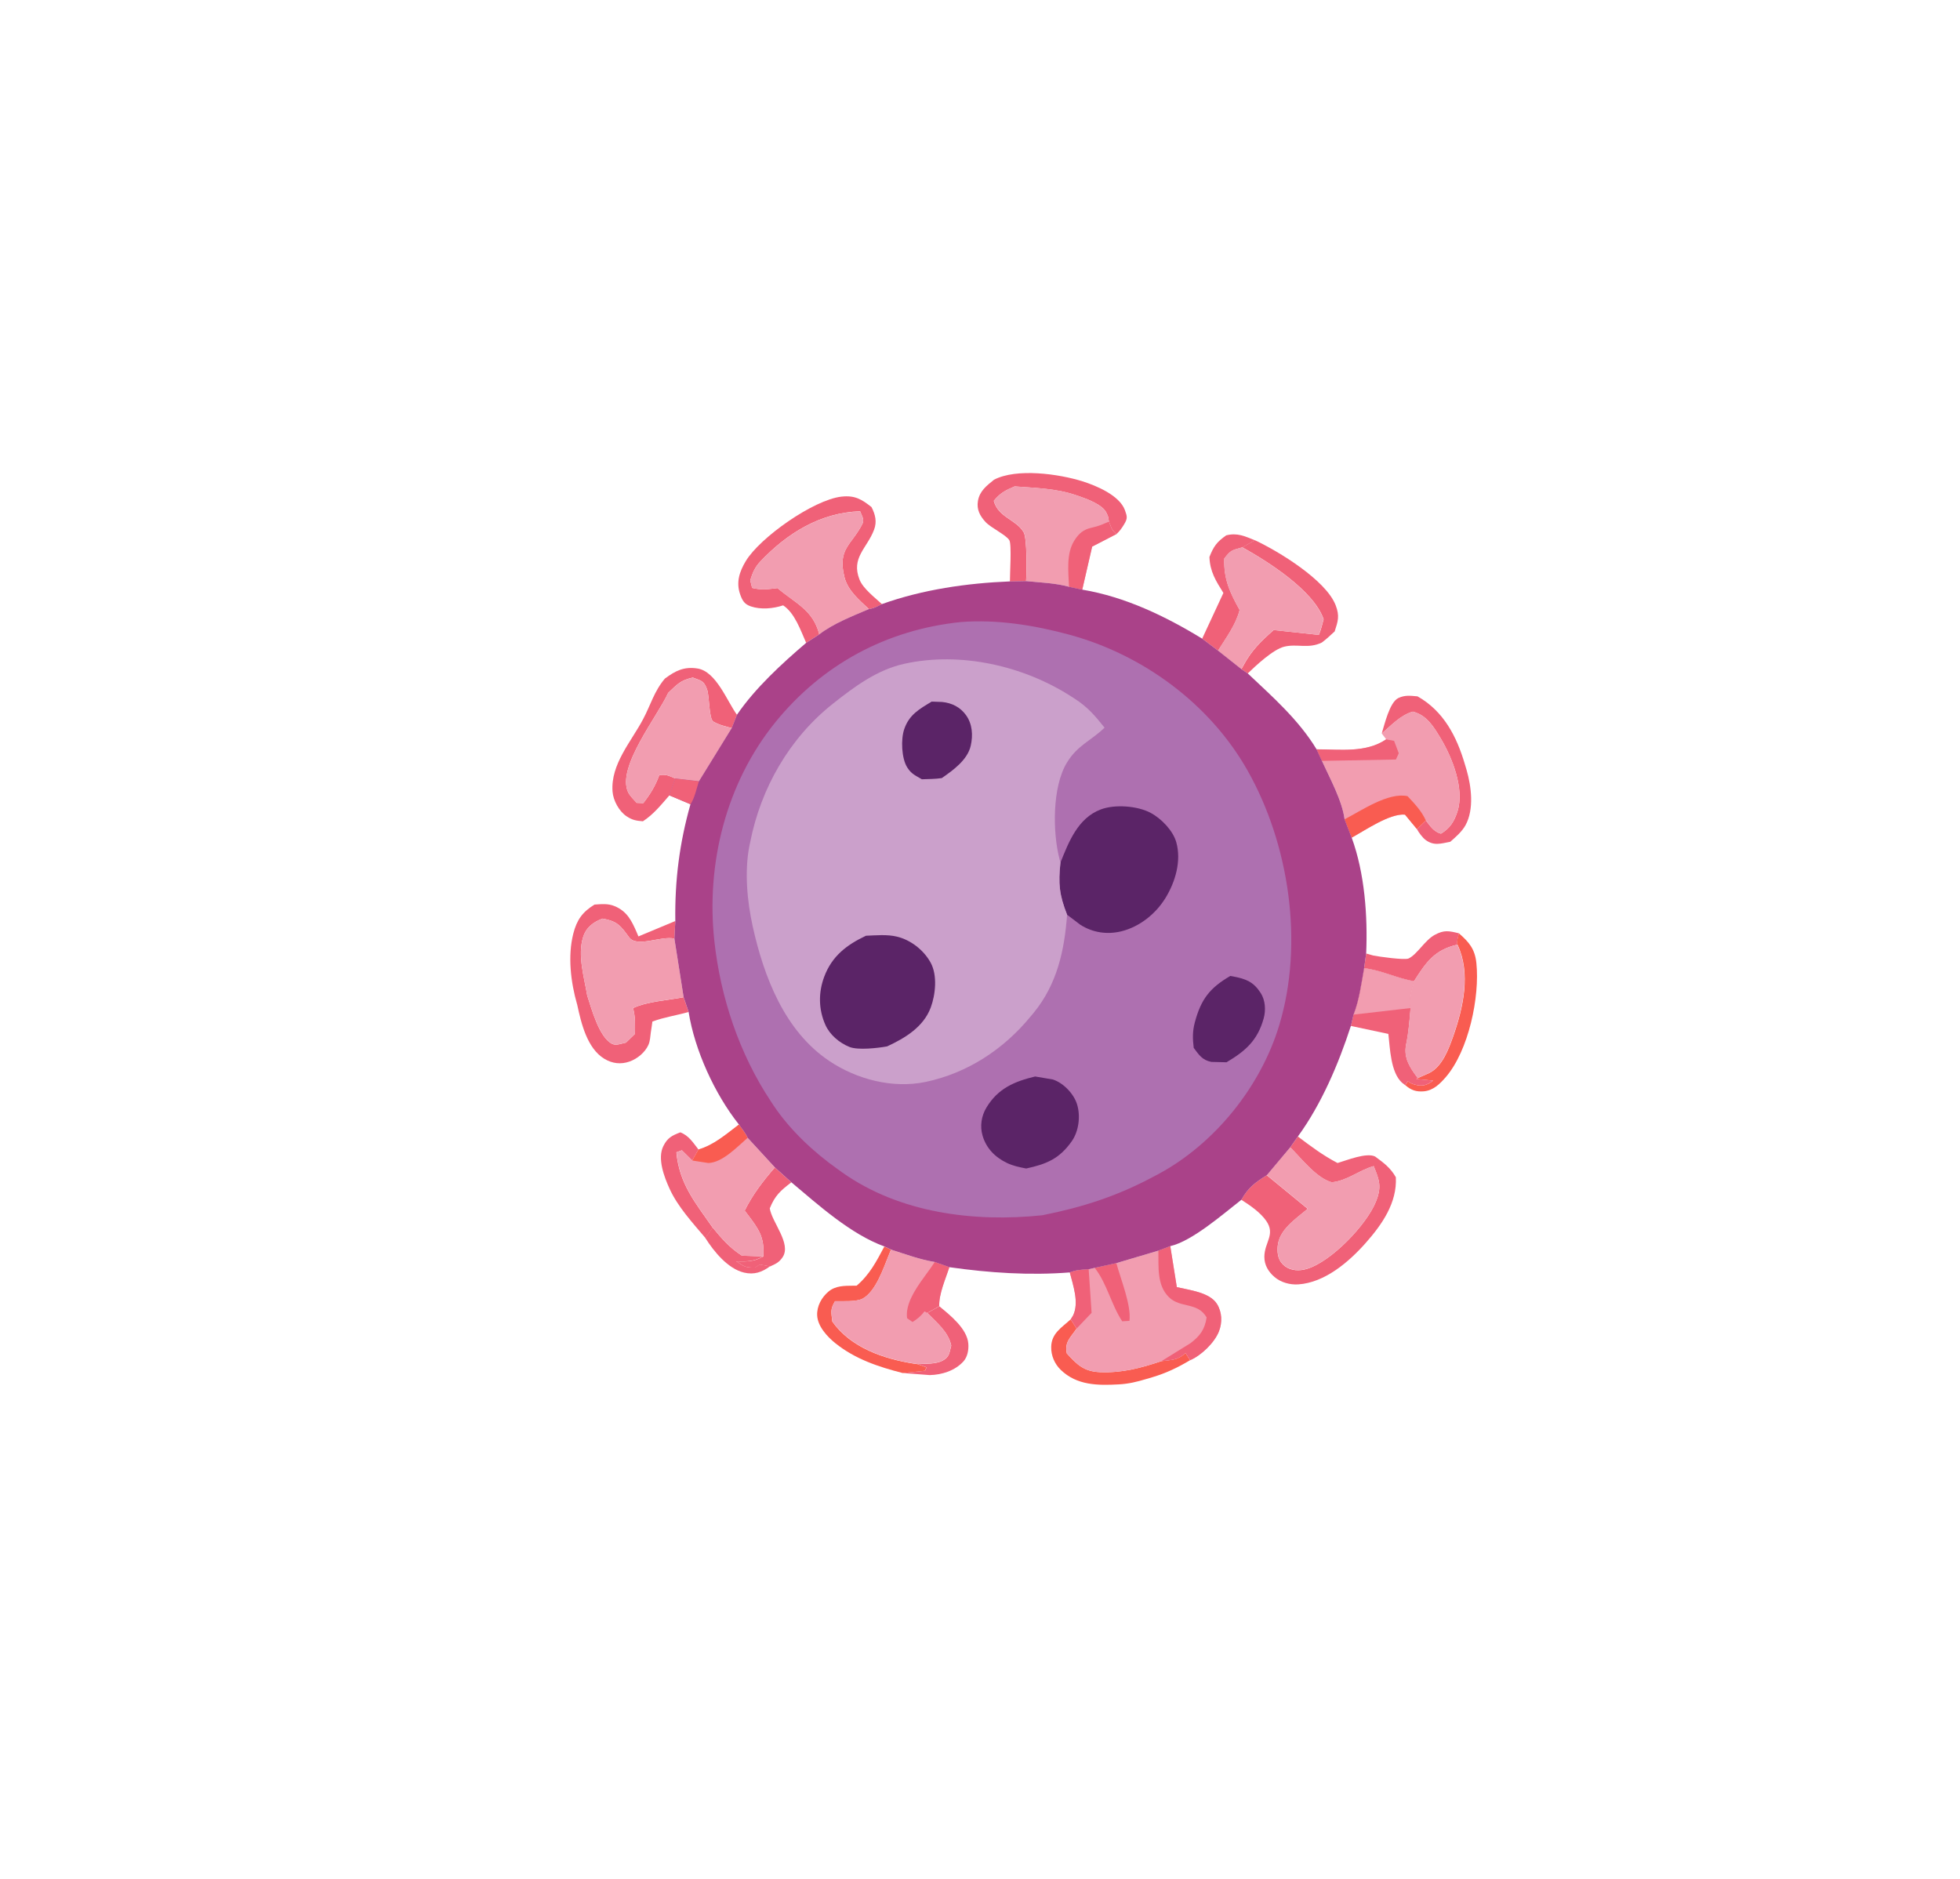
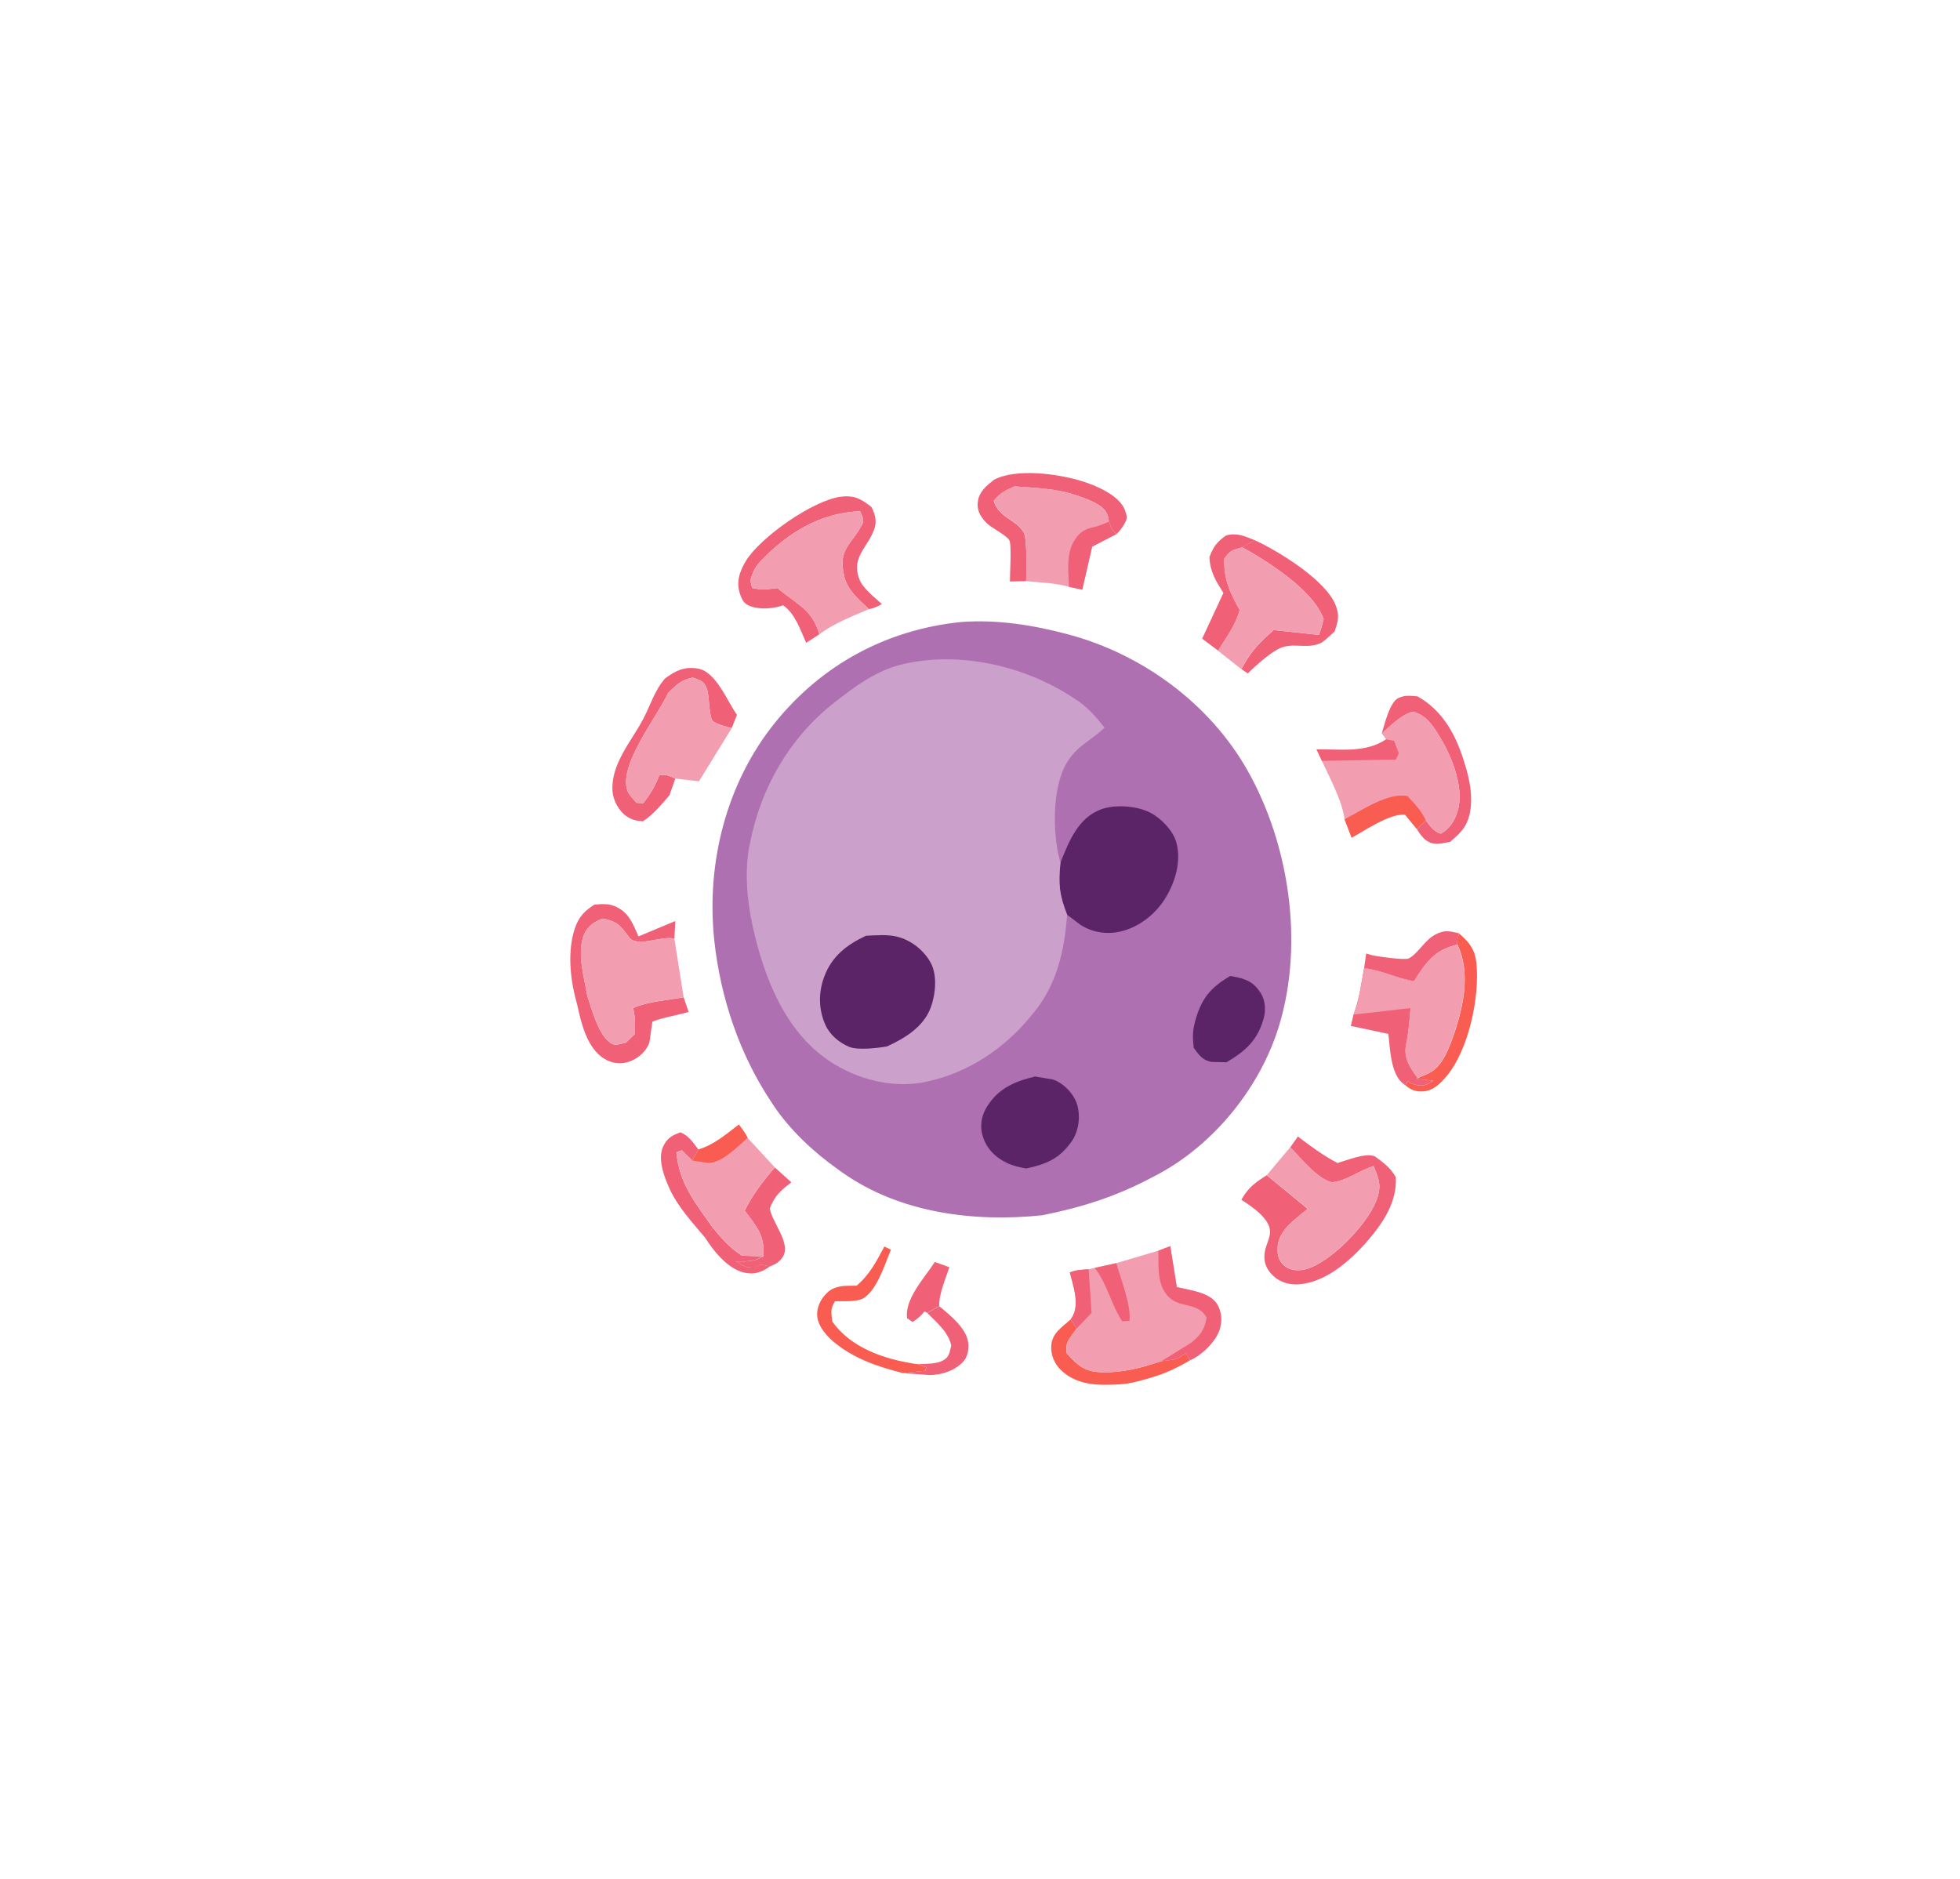
<svg xmlns="http://www.w3.org/2000/svg" id="Layer_1" data-name="Layer 1" viewBox="0 0 314.38 301.39">
  <defs>
    <style> .cls-1 { fill: #5b2467; } .cls-2 { fill: #f95c51; } .cls-3 { fill: #ae70b0; } .cls-4 { fill: #aa4289; } .cls-5 { fill: #f29db0; } .cls-6 { fill: #cba0cb; } .cls-7 { fill: #f06178; } </style>
  </defs>
  <path class="cls-7" d="m114.32,196.94c1.47,1.78,2.72,3.23,4.68,4.49l3.42.12-.75.35c-1.17.52-2.32.46-3.57.43,1.31.88,1.45,1.01,3.01,1l.74-.49,1.66.3c-1.3.95-2.54,1.39-4.16,1.01-2.6-.61-4.86-3.4-6.22-5.56l1.17-1.66Z" />
  <path class="cls-7" d="m150.65,209.54c1.77,1.46,4.49,3.61,4.67,6.04.07.96-.13,2.09-.78,2.81-1.35,1.49-3.44,2.16-5.42,2.2l-4.32-.33,3.57-.36.25-.55-1.45-.52c1.23-.06,2.92.02,4.02-.55,1.13-.6,1.08-1.29,1.39-2.42-.48-2.23-2.31-3.66-3.85-5.24l1.93-1.06Z" />
  <path class="cls-7" d="m219.13,152.96l1.13.32c.85.18,5.05.77,5.67.48,1.39-.66,2.61-2.93,4.2-3.79,1.51-.82,2.27-.64,3.88-.25-.12.59-.36,1.22-.25,1.82-3.67.84-5.01,2.81-6.95,5.86-2.74-.43-5.11-1.74-8.01-2.08l.33-2.35Z" />
  <path class="cls-7" d="m113.15,198.6c-2.04-2.42-4.42-4.99-5.74-7.88-.86-1.87-2.01-4.87-1.01-6.87.67-1.34,1.38-1.68,2.72-2.2,1.36.51,2.05,1.65,2.91,2.75l-1,1.77-1.66-1.64-.88.32c.46,5.06,3.05,8.11,5.83,12.1l-1.17,1.66Z" />
  <path class="cls-7" d="m192.82,102.46l3.41-7.34c-1.22-1.95-2.15-3.42-2.24-5.77.68-1.71,1.17-2.4,2.69-3.47,1.79-.45,2.94.13,4.61.79l-2.02,1.14c-1.68.47-1.84.42-2.89,1.79-.12,3.26.89,5.44,2.46,8.25-.6,2.37-2.18,4.47-3.46,6.53l-2.55-1.92Z" />
  <path class="cls-7" d="m124.28,187.28l2.65,2.39c-1.74,1.33-2.64,2.13-3.46,4.18.36,2.27,3.51,5.65,2.06,7.83-.57.85-1.1,1.06-2,1.48l-1.66-.3-.74.49c-1.56,0-1.7-.12-3.01-1,1.25.02,2.4.08,3.57-.43l.75-.35c.19-3.14-.7-4.34-2.57-6.81l-.42-.55c1.24-2.54,2.98-4.8,4.83-6.92Z" />
  <path class="cls-2" d="m233.75,151.54c-.12-.59.12-1.23.25-1.82,1.65,1.42,2.58,2.54,2.81,4.78.56,5.42-1.24,14.02-4.9,18.28-.95,1.1-2.02,2.16-3.54,2.29-1.26.1-2.03-.2-2.96-.98l.4-.63c.41.25.56.38,1.07.52,1.28.36,2,.12,3-.63l-2.72-.26.26-.15,1.82-.8c2.1-1.04,3.12-3.83,3.85-5.89,1.62-4.61,2.86-10.11.69-14.71Z" />
  <path class="cls-2" d="m171.74,211.64l.95,1.48c-1.03,1.53-1.94,2.13-1.58,3.99,1.66,1.83,2.78,2.91,5.33,3.01,3.55.14,6.5-.65,9.85-1.77,1.75-.24,2.52-.12,3.87-1.3l.73,1.15c-2.01,1.2-3.84,2.07-6.08,2.74l-.95.28c-1.49.45-2.85.78-4.41.86-3.35.19-6.73.17-9.31-2.33-.99-.96-1.56-2.3-1.53-3.68.04-2.18,1.66-3.08,3.12-4.42Z" />
  <path class="cls-2" d="m141.86,199.97l1.05.5-.37.92c-.84,2.06-2.08,5.82-4.18,6.94-1.01.54-3.29.39-4.43.41-.8,1.37-.59,1.74-.43,3.27,2.98,4.19,8.2,5.97,13.1,6.75l.55.07,1.45.52-.25.55-3.57.36c-3.89-1-7.61-2.23-10.8-4.79-1.29-1.04-2.84-2.71-2.91-4.48-.06-1.46.71-2.87,1.82-3.8,1.13-.95,2.57-.93,3.97-.94h.54c2.1-1.79,3.16-3.88,4.44-6.27Z" />
  <path class="cls-7" d="m221.63,117.66c.44-1.42,1.26-4.99,2.64-5.67,1.07-.52,1.97-.38,3.1-.28,4.18,2.36,6.28,6.42,7.59,10.88l.27.9c.77,2.67,1.24,6.32-.16,8.88-.58,1.05-1.56,1.89-2.45,2.67-1.5.28-2.64.71-4-.33-.46-.35-1.1-1.22-1.34-1.69l1.43-1.4c.72.92,1.24,1.78,2.41,2.12,1.46-.87,2.12-1.94,2.64-3.52,1.19-3.62-.83-8.7-2.69-11.79-1.15-1.9-2.2-3.68-4.45-4.27-1.97.56-3.46,2.2-4.99,3.51Z" />
  <path class="cls-7" d="m199.26,87.8l2.02-1.14c3.79,1.77,11.4,6.4,12.96,10.44.66,1.72.37,2.56-.16,4.19-.67.61-1.33,1.25-2.07,1.79-2.17,1.05-3.94.15-6.02.66-1.78.43-4.6,3.08-5.85,4.29l-1.02-.69.32-.57c1.31-2.45,2.81-3.88,4.85-5.7l7.25.78c.35-.83.54-1.64.77-2.51-1.59-4.62-8.95-9.27-13.04-11.54Z" />
  <path class="cls-7" d="m106.66,108.85c1.67-1.25,3.08-1.95,5.22-1.61,3,.47,4.74,5.25,6.33,7.43l-.84,2.13c-1.01-.28-2.03-.5-2.94-1.04-.74-.44-.62-4.06-1.02-5.17-.52-1.44-.93-1.36-2.29-1.9-2.03.47-2.45,1.06-3.94,2.45-1.72,3.8-8.31,11.95-6.43,15.95.27.57.97,1.25,1.37,1.7l1.06.05c1.14-1.47,1.93-2.75,2.57-4.5,1.16-.13,1.48.08,2.57.55l-.95,2.7c-1.33,1.52-2.54,3.05-4.25,4.16-1.06-.09-1.68-.18-2.6-.79-1.22-.8-2.16-2.54-2.27-3.98-.33-4.37,3-8.01,4.9-11.61,1.24-2.33,1.75-4.45,3.51-6.53Z" />
  <path class="cls-7" d="m218.8,155.32c2.89.34,5.27,1.65,8.01,2.08-.36,1.49-.84,2.78-.55,4.31-.17,1.95-.3,3.86-.7,5.77-.39,1.87.25,3.18,1.28,4.68l.57.78-.26.15,2.72.26c-1,.75-1.72.99-3,.63-.51-.14-.66-.27-1.07-.52l-.4.63-.54-.42c-1.81-1.68-1.9-5.48-2.17-7.81l-6.02-1.28.43-1.82c.9-2.34,1.25-4.98,1.69-7.44Z" />
  <path class="cls-5" d="m218.8,155.32c2.89.34,5.27,1.65,8.01,2.08-.36,1.49-.84,2.78-.55,4.31l-9.14,1.05c.9-2.34,1.25-4.98,1.69-7.44Z" />
  <path class="cls-7" d="m159.43,76.96c3.62-1.9,10.44-.93,14.19.25,2.2.69,5.96,2.25,6.82,4.64.37,1.02.43,1.32-.12,2.24-.4.66-.69,1.07-1.23,1.58-.83-.64-.84-1.04-1.22-2-.17-.95-.05-.65-.41-1.42-.59-1.26-3.01-2.17-4.28-2.61l-.66-.22c-3.12-1.07-6.5-1.13-9.77-1.39-1.49.63-2.33,1.06-3.35,2.32.73,2.68,3.58,2.97,4.79,5.03.57.97.49,6.49.39,7.85l-2.59.05c-.02-1.09.31-5.99-.1-6.63-.55-.87-2.94-1.97-3.81-2.91-.9-.98-1.45-2-1.22-3.38.27-1.59,1.39-2.44,2.55-3.38Z" />
  <path class="cls-7" d="m92.57,161.14c-1.02-3.55-1.53-7.74-.62-11.35.57-2.23,1.47-3.49,3.41-4.68,1.14-.07,2.13-.2,3.22.25,2.02.84,2.75,2.37,3.58,4.28l.24.58,5.92-2.47-.15,2.82c-2.18-.49-6.01,1.52-7.28-.23-1.37-1.88-1.89-2.57-4.27-2.98-1.47.57-2.61,1.41-3.1,3-.9,2.9.18,6.44.67,9.35.69,2.09,1.89,6.69,4,7.75.64.32,1.54-.07,2.21-.2l1.45-1.41c.01-1.42.07-2.75-.31-4.13,2.27-1.07,5.6-1.26,8.11-1.74l.8,2.36c-1.96.56-3.88.82-5.81,1.54l-.1.74-.15.99c-.09.65-.11,1.39-.38,2-.55,1.23-1.79,2.24-3.03,2.68-1.39.49-2.77.33-4.03-.43-2.79-1.68-3.73-5.73-4.37-8.7Z" />
  <path class="cls-7" d="m129.31,103.13c-.89-2-1.83-4.8-3.7-6.02-1.59.53-3.56.71-5.17.17-1.03-.35-1.37-.93-1.72-1.93-.68-1.92-.12-3.64.89-5.32,2.26-3.79,10.89-9.86,15.35-10.36,2.13-.24,3.24.41,4.83,1.68.61,1.19.9,2.35.4,3.65-1.12,2.96-3.72,4.46-2.32,7.99.57,1.44,2.47,2.88,3.59,3.92-.74.38-1.26.68-2.09.8-1.58-1.49-3.39-2.96-3.93-5.16-1.12-4.54,1.11-5.06,2.87-8.47.39-.76-.08-1.3-.35-2.06-6.35.2-11.71,3.51-16.02,8.07-.85.9-1.24,1.82-1.6,3l.3,1.22c1.43.37,2.63.2,4.07.03,2.89,2.45,5.71,3.5,6.7,7.42l-2.1,1.36Z" />
  <path class="cls-5" d="m226.8,157.4c1.94-3.05,3.28-5.02,6.95-5.86,2.17,4.61.93,10.11-.69,14.71-.72,2.06-1.75,4.85-3.85,5.89l-1.82.8-.57-.78c-1.03-1.5-1.67-2.81-1.28-4.68.39-1.91.53-3.82.7-5.77-.29-1.53.19-2.82.55-4.31Z" />
  <path class="cls-5" d="m195.36,104.37c1.28-2.06,2.87-4.16,3.46-6.53-1.57-2.81-2.58-4.99-2.46-8.25,1.04-1.37,1.21-1.32,2.89-1.79,4.1,2.27,11.45,6.92,13.04,11.54-.23.87-.42,1.68-.77,2.51l-7.25-.78c-2.04,1.82-3.54,3.24-4.85,5.7l-.32.57-3.75-2.97Z" />
  <path class="cls-7" d="m208.18,182.32c2.07,1.57,4.04,3.04,6.36,4.25,1.48-.43,4.64-1.73,6.03-1.04,1.4,1.03,2.45,1.8,3.32,3.32.22,4.1-2.22,7.59-4.84,10.55-2.7,3.05-6.56,6.36-10.81,6.64-1.34.09-2.79-.31-3.82-1.19-.98-.84-1.63-1.92-1.62-3.25.02-2.33,1.82-3.55.3-5.75-.95-1.37-2.6-2.49-3.99-3.38,1.08-1.95,2.22-2.77,4.08-3.94l6.56,5.39c-1.9,1.61-4.63,3.36-4.82,6.06-.09,1.24.12,2.36,1.18,3.15,1.01.75,2.33.78,3.5.43,3.95-1.18,9.55-7.06,11.05-10.72.98-2.38.63-3.47-.33-5.77-2.37.68-4.21,2.34-6.72,2.6-2.45-.67-4.86-3.82-6.66-5.61l1.22-1.73Z" />
  <path class="cls-5" d="m107.18,111.15c1.49-1.4,1.91-1.98,3.94-2.45,1.36.54,1.77.46,2.29,1.9.4,1.11.29,4.74,1.02,5.17.91.54,1.93.76,2.94,1.04l-5.26,8.53-3.79-.45c-1.09-.47-1.41-.68-2.57-.55-.64,1.75-1.43,3.03-2.57,4.5l-1.06-.05c-.4-.45-1.1-1.12-1.37-1.7-1.88-4,4.71-12.14,6.43-15.95Z" />
  <path class="cls-5" d="m112.03,184.4c2.5-.73,4.44-2.45,6.49-4,.45.66,1.08,1.4,1.39,2.13l4.37,4.75c-1.85,2.12-3.59,4.38-4.83,6.92l.42.55c1.86,2.48,2.76,3.67,2.57,6.81l-3.42-.12c-1.97-1.27-3.21-2.71-4.68-4.49-2.78-3.98-5.37-7.03-5.83-12.1l.88-.32,1.66,1.64,1-1.77Z" />
  <path class="cls-2" d="m112.03,184.4c2.5-.73,4.44-2.45,6.49-4,.45.66,1.08,1.4,1.39,2.13-1.64,1.43-4.02,3.97-6.29,4.04l-2.59-.4,1-1.77Z" />
  <path class="cls-5" d="m206.96,184.04c1.79,1.79,4.2,4.94,6.66,5.61,2.51-.25,4.36-1.92,6.72-2.6.96,2.31,1.3,3.39.33,5.77-1.5,3.66-7.1,9.55-11.05,10.72-1.17.35-2.49.32-3.5-.43-1.06-.79-1.27-1.91-1.18-3.15.19-2.7,2.92-4.45,4.82-6.06l-6.56-5.39,3.76-4.48Z" />
  <path class="cls-5" d="m131.41,101.77c-.98-3.92-3.81-4.97-6.7-7.42-1.44.17-2.63.34-4.07-.03l-.3-1.22c.35-1.18.75-2.1,1.6-3,4.31-4.56,9.67-7.87,16.02-8.07.27.76.74,1.3.35,2.06-1.76,3.4-3.98,3.93-2.87,8.47.54,2.2,2.35,3.67,3.93,5.16-2.61,1.12-5.7,2.3-7.96,4.06Z" />
  <path class="cls-5" d="m162.75,78.02c3.27.25,6.65.31,9.77,1.39l.66.22c1.27.44,3.68,1.36,4.28,2.61.37.78.25.48.41,1.42.38.95.38,1.36,1.22,2l-3.91,2.02-1.59,6.91-2.12-.46c-2.19-.61-4.62-.68-6.88-.91.1-1.36.18-6.88-.39-7.85-1.21-2.06-4.06-2.35-4.79-5.03,1.02-1.26,1.86-1.7,3.35-2.32Z" />
  <path class="cls-7" d="m177.87,83.67c.38.95.38,1.36,1.22,2l-3.91,2.02-1.59,6.91-2.12-.46c-.1-2.42-.49-5.35.89-7.49.72-1.1,1.41-1.69,2.7-1.99.73-.17,1.23-.31,1.91-.6l.91-.39Z" />
  <path class="cls-5" d="m94.19,159.71c-.49-2.91-1.57-6.44-.67-9.35.49-1.59,1.63-2.43,3.1-3,2.38.41,2.9,1.1,4.27,2.98,1.27,1.75,5.1-.26,7.28.23l1.48,9.4c-2.52.48-5.85.67-8.11,1.74.38,1.39.33,2.71.31,4.13l-1.45,1.41c-.67.13-1.57.53-2.21.2-2.1-1.06-3.31-5.66-4-7.75Z" />
-   <path class="cls-5" d="m142.92,200.46c2.31.74,4.62,1.6,7.02,1.99l2.33.83c-.61,1.93-1.68,4.24-1.62,6.26l-1.93,1.06c1.54,1.58,3.37,3.02,3.85,5.24-.3,1.13-.25,1.83-1.39,2.42-1.1.58-2.79.49-4.02.55l-.55-.07c-4.89-.78-10.12-2.57-13.1-6.75-.16-1.54-.37-1.9.43-3.27,1.14-.02,3.42.13,4.43-.41,2.1-1.12,3.34-4.88,4.18-6.94l.37-.92Z" />
  <path class="cls-7" d="m149.94,202.45l2.33.83c-.61,1.93-1.68,4.24-1.62,6.26l-1.93,1.06-.43-.23c-.6.76-1.1,1.19-1.92,1.7l-.87-.6c-.44-3.06,2.78-6.46,4.44-9.02Z" />
  <path class="cls-5" d="m221.63,117.66c1.53-1.31,3.02-2.96,4.99-3.51,2.25.59,3.3,2.37,4.45,4.27,1.86,3.08,3.88,8.17,2.69,11.79-.52,1.58-1.17,2.66-2.64,3.52-1.18-.34-1.69-1.2-2.41-2.12l-1.43,1.4-1.92-2.33c-2.45-.21-6.35,2.5-8.55,3.7l-1.14-2.94c-.39-3.02-2.36-6.58-3.63-9.37l-.86-1.86c3.81.01,7.95.6,11.17-1.6l-.72-.95Z" />
-   <path class="cls-7" d="m222.34,118.61l1.27.24.75,1.99-.46,1-11.88.22-.86-1.86c3.81.01,7.95.6,11.17-1.6Z" />
+   <path class="cls-7" d="m222.34,118.61l1.27.24.75,1.99-.46,1-11.88.22-.86-1.86c3.81.01,7.95.6,11.17-1.6" />
  <path class="cls-2" d="m215.66,131.44c2.75-1.43,7.02-4.38,10.11-3.72,1.16,1.25,2.21,2.33,2.93,3.89l-1.43,1.4-1.92-2.33c-2.45-.21-6.35,2.5-8.55,3.7l-1.14-2.94Z" />
  <path class="cls-5" d="m187.71,199.9l1.05,6.58c2.02.48,5.27.83,6.44,2.7.82,1.31.87,2.98.32,4.39-.71,1.82-2.84,3.87-4.62,4.63l-.73-1.15c-1.35,1.18-2.12,1.07-3.87,1.3-3.35,1.12-6.29,1.91-9.85,1.77-2.56-.1-3.67-1.18-5.33-3.01-.36-1.86.55-2.45,1.58-3.99l-.95-1.48.38-.62c.99-2.06,0-4.82-.53-6.9,1.03-.42,1.93-.43,3.03-.51l.97-.22,3.47-.76,6.73-2,1.92-.73Z" />
  <path class="cls-7" d="m171.59,204.12c1.03-.42,1.93-.43,3.03-.51l.47,6.99-2.4,2.52-.95-1.48.38-.62c.99-2.06,0-4.82-.53-6.9Z" />
  <path class="cls-7" d="m175.59,203.39l3.47-.76c.68,2.52,2.43,6.79,2.1,9.26l-1.16.07c-1.76-2.67-2.45-6.09-4.41-8.57Z" />
  <path class="cls-7" d="m187.71,199.9l1.05,6.58c2.02.48,5.27.83,6.44,2.7.82,1.31.87,2.98.32,4.39-.71,1.82-2.84,3.87-4.62,4.63l-.73-1.15c-1.35,1.18-2.12,1.07-3.87,1.3l4.64-2.87c1.54-1.17,2.3-2.19,2.6-4.14-1.45-2.52-4.21-1.43-6.06-3.26-1.96-1.95-1.62-4.88-1.68-7.45l1.92-.73Z" />
-   <path class="cls-4" d="m162,93.27l2.59-.05c2.26.23,4.69.3,6.88.91l2.12.46c6.87,1.15,13.33,4.25,19.23,7.86l2.55,1.92,3.75,2.97,1.02.69c4.01,3.79,8.15,7.42,11.04,12.18l.86,1.86c1.27,2.79,3.24,6.35,3.63,9.37l1.14,2.94c2.08,5.69,2.58,12.57,2.32,18.58l-.33,2.35c-.44,2.46-.78,5.11-1.69,7.44l-.43,1.82c-1.98,6.1-4.71,12.53-8.5,17.74l-1.22,1.73-3.76,4.48c-1.86,1.17-3,1.99-4.08,3.94-2.89,2.25-7.89,6.64-11.4,7.44l-1.92.73-6.73,2-3.47.76-.97.22c-1.1.08-2,.08-3.03.51-6.45.51-12.94.07-19.33-.84l-2.33-.83c-2.4-.39-4.71-1.25-7.02-1.99l-1.05-.5c-5.4-1.95-10.62-6.67-14.94-10.3l-2.65-2.39-4.37-4.75c-.3-.73-.94-1.47-1.39-2.13-3.88-4.88-7.1-11.93-8.07-18.07l-.8-2.36-1.48-9.4.15-2.82c-.09-6.53.66-12.44,2.43-18.73l-3.39-1.43.95-2.7,3.79.45,5.26-8.53.84-2.13c2.93-4.29,7.18-8.19,11.1-11.54l2.1-1.36c2.26-1.75,5.35-2.94,7.96-4.06.83-.12,1.35-.43,2.09-.8,6.54-2.34,13.63-3.36,20.53-3.64Z" />
-   <path class="cls-7" d="m108.31,124.89l3.79.45c-.38,1.17-.67,2.67-1.35,3.68l-3.39-1.43.95-2.7Z" />
  <path class="cls-3" d="m154.09,99.79c5.81-.46,11.77.5,17.37,2.01,11.83,3.19,22.61,11.11,28.66,21.83,6.69,11.85,9.02,27.68,5.08,40.79-2.97,9.88-10.34,19.05-19.41,23.93l-.78.41c-5.84,3.13-11.36,4.9-17.82,6.19-10.95,1.15-22.88-.34-32.1-6.87l-.72-.52c-3.84-2.71-7.62-6.25-10.25-10.16l-.5-.76c-5.04-7.6-8.05-16.62-9.04-25.68-1.35-12.39,1.88-25.34,9.78-35.09,7.55-9.31,17.87-14.85,29.73-16.08Z" />
  <path class="cls-1" d="m197.35,156.56l.49.09c2.02.39,3.22.85,4.38,2.66.73,1.14.84,2.73.47,4.06-.97,3.51-2.89,5.22-5.96,7.04l-2.43-.06c-1.46-.28-1.99-1.13-2.83-2.25-.18-1.49-.21-2.64.18-4.1.99-3.7,2.38-5.51,5.69-7.44Z" />
  <path class="cls-1" d="m166.04,172.69l2.83.48c1.69.54,3.37,2.29,3.89,3.99.58,1.88.28,4.32-.86,5.93-1.99,2.82-4.05,3.65-7.3,4.36-1.05-.2-2.1-.42-3.07-.88-1.91-.92-3.33-2.34-3.93-4.4-.44-1.51-.19-3.15.62-4.49,1.85-3.08,4.51-4.2,7.81-4.99Z" />
  <path class="cls-1" d="m170.1,138.36c1.33-3.32,2.79-7.12,6.46-8.51,2.24-.85,5.85-.59,7.99.54,1.7.9,3.59,2.84,4.12,4.71.85,3.01-.15,6.39-1.74,8.97-1.57,2.55-4.14,4.6-7.07,5.33-2.29.56-4.61.21-6.59-1.06l-2.12-1.61c-1.24-3.18-1.42-4.95-1.06-8.37Z" />
  <path class="cls-6" d="m171.16,146.74c-.43,5.78-1.61,11.14-5.35,15.72l-.52.62c-4.3,5.25-10.14,9.08-16.82,10.48-5.25,1.1-11.02-.39-15.44-3.35-7.19-4.8-10.52-13.56-12.3-21.61-.89-4.04-1.33-8.81-.53-12.89l.13-.61c1.7-8.66,6.3-16.71,13.29-22.23,3.45-2.73,7.07-5.43,11.45-6.39,8.98-1.98,19.06.31,26.71,5.22l.59.38c2.06,1.31,3.3,2.77,4.8,4.65-2.2,2.13-4.32,2.79-6.04,5.61-2.36,3.87-2.32,11.21-1.16,15.58l.13.44c-.37,3.43-.19,5.19,1.06,8.37Z" />
-   <path class="cls-1" d="m149.46,112.55l1.66.06c1.57.16,2.91.83,3.84,2.13,1.01,1.42,1.12,3.2.75,4.86-.5,2.3-2.86,3.98-4.65,5.22-1.05.16-2.13.15-3.2.19-1.03-.62-1.66-.83-2.33-1.88-.93-1.45-1.06-4.54-.49-6.17.79-2.31,2.41-3.21,4.42-4.42Z" />
  <path class="cls-1" d="m138.9,150.11c1.59-.06,3.39-.24,4.95.14,2.24.53,4.33,2.17,5.43,4.19,1.1,2.01.78,5.12,0,7.21-1.17,3.11-4.13,4.89-6.99,6.21-1.47.27-4.67.64-6.04.09-1.59-.64-3.14-1.93-3.85-3.52-1.12-2.49-1.15-5.21-.19-7.76,1.24-3.3,3.6-5.1,6.69-6.56Z" />
</svg>